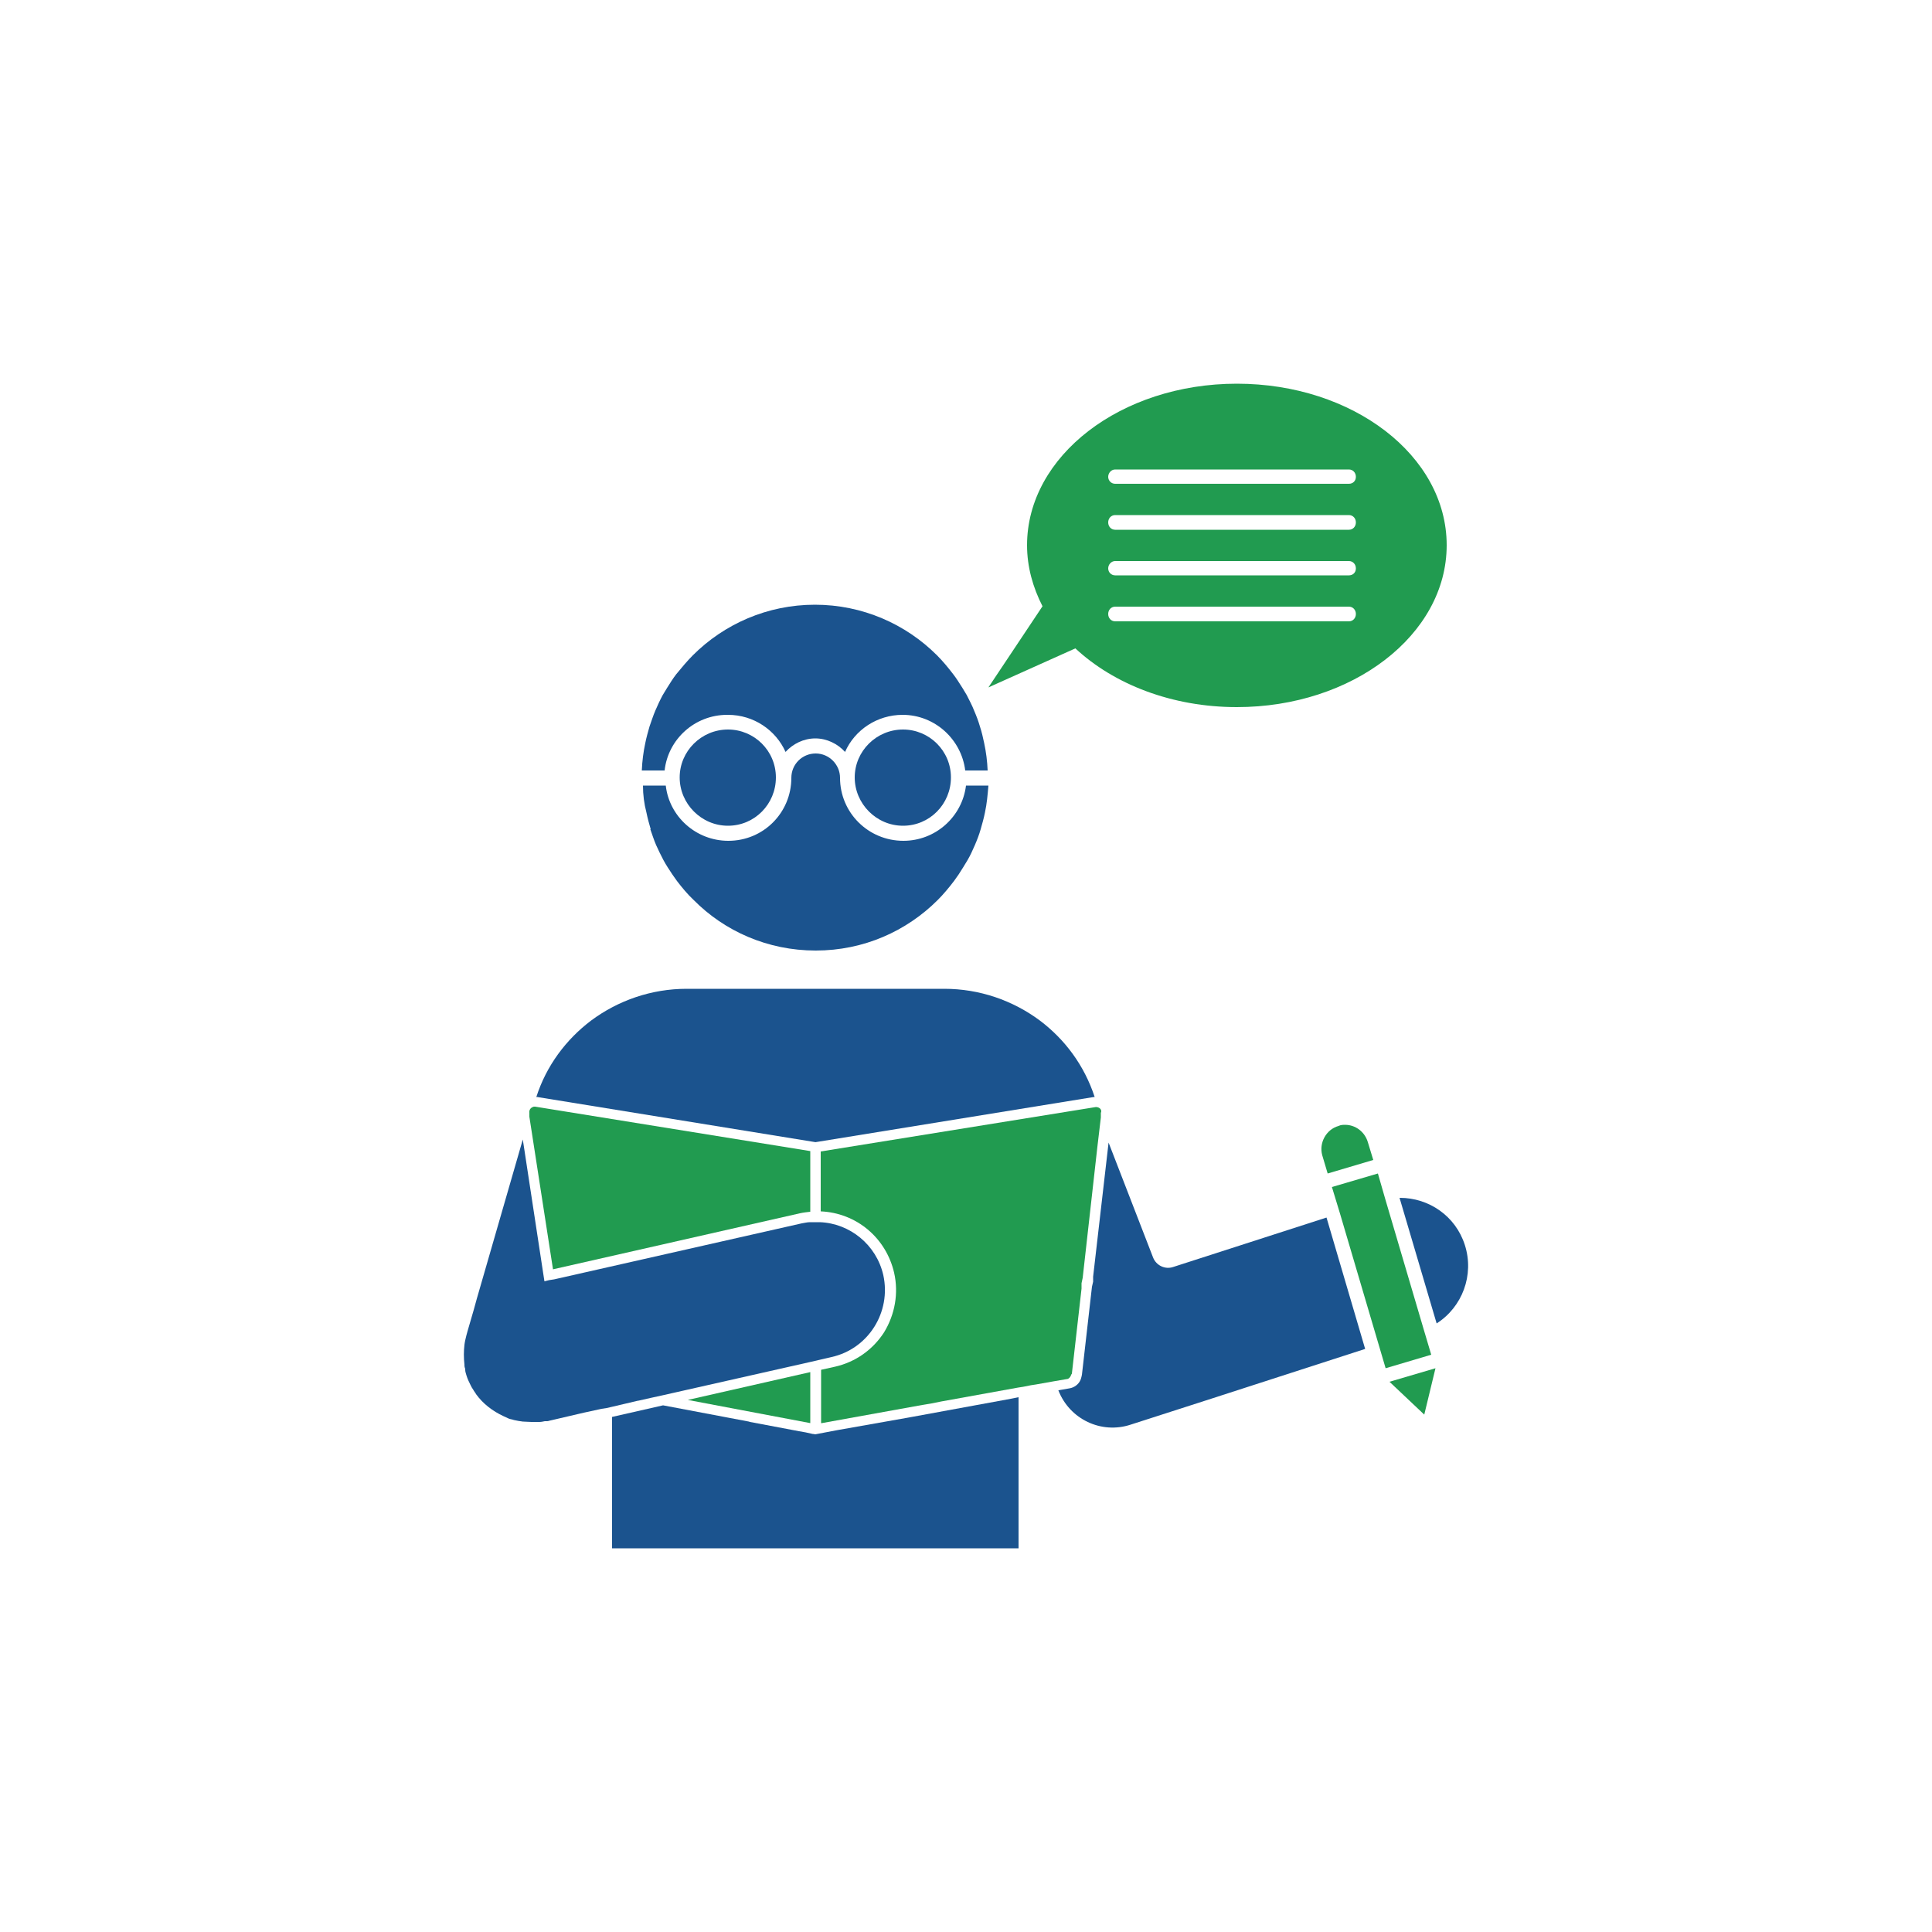
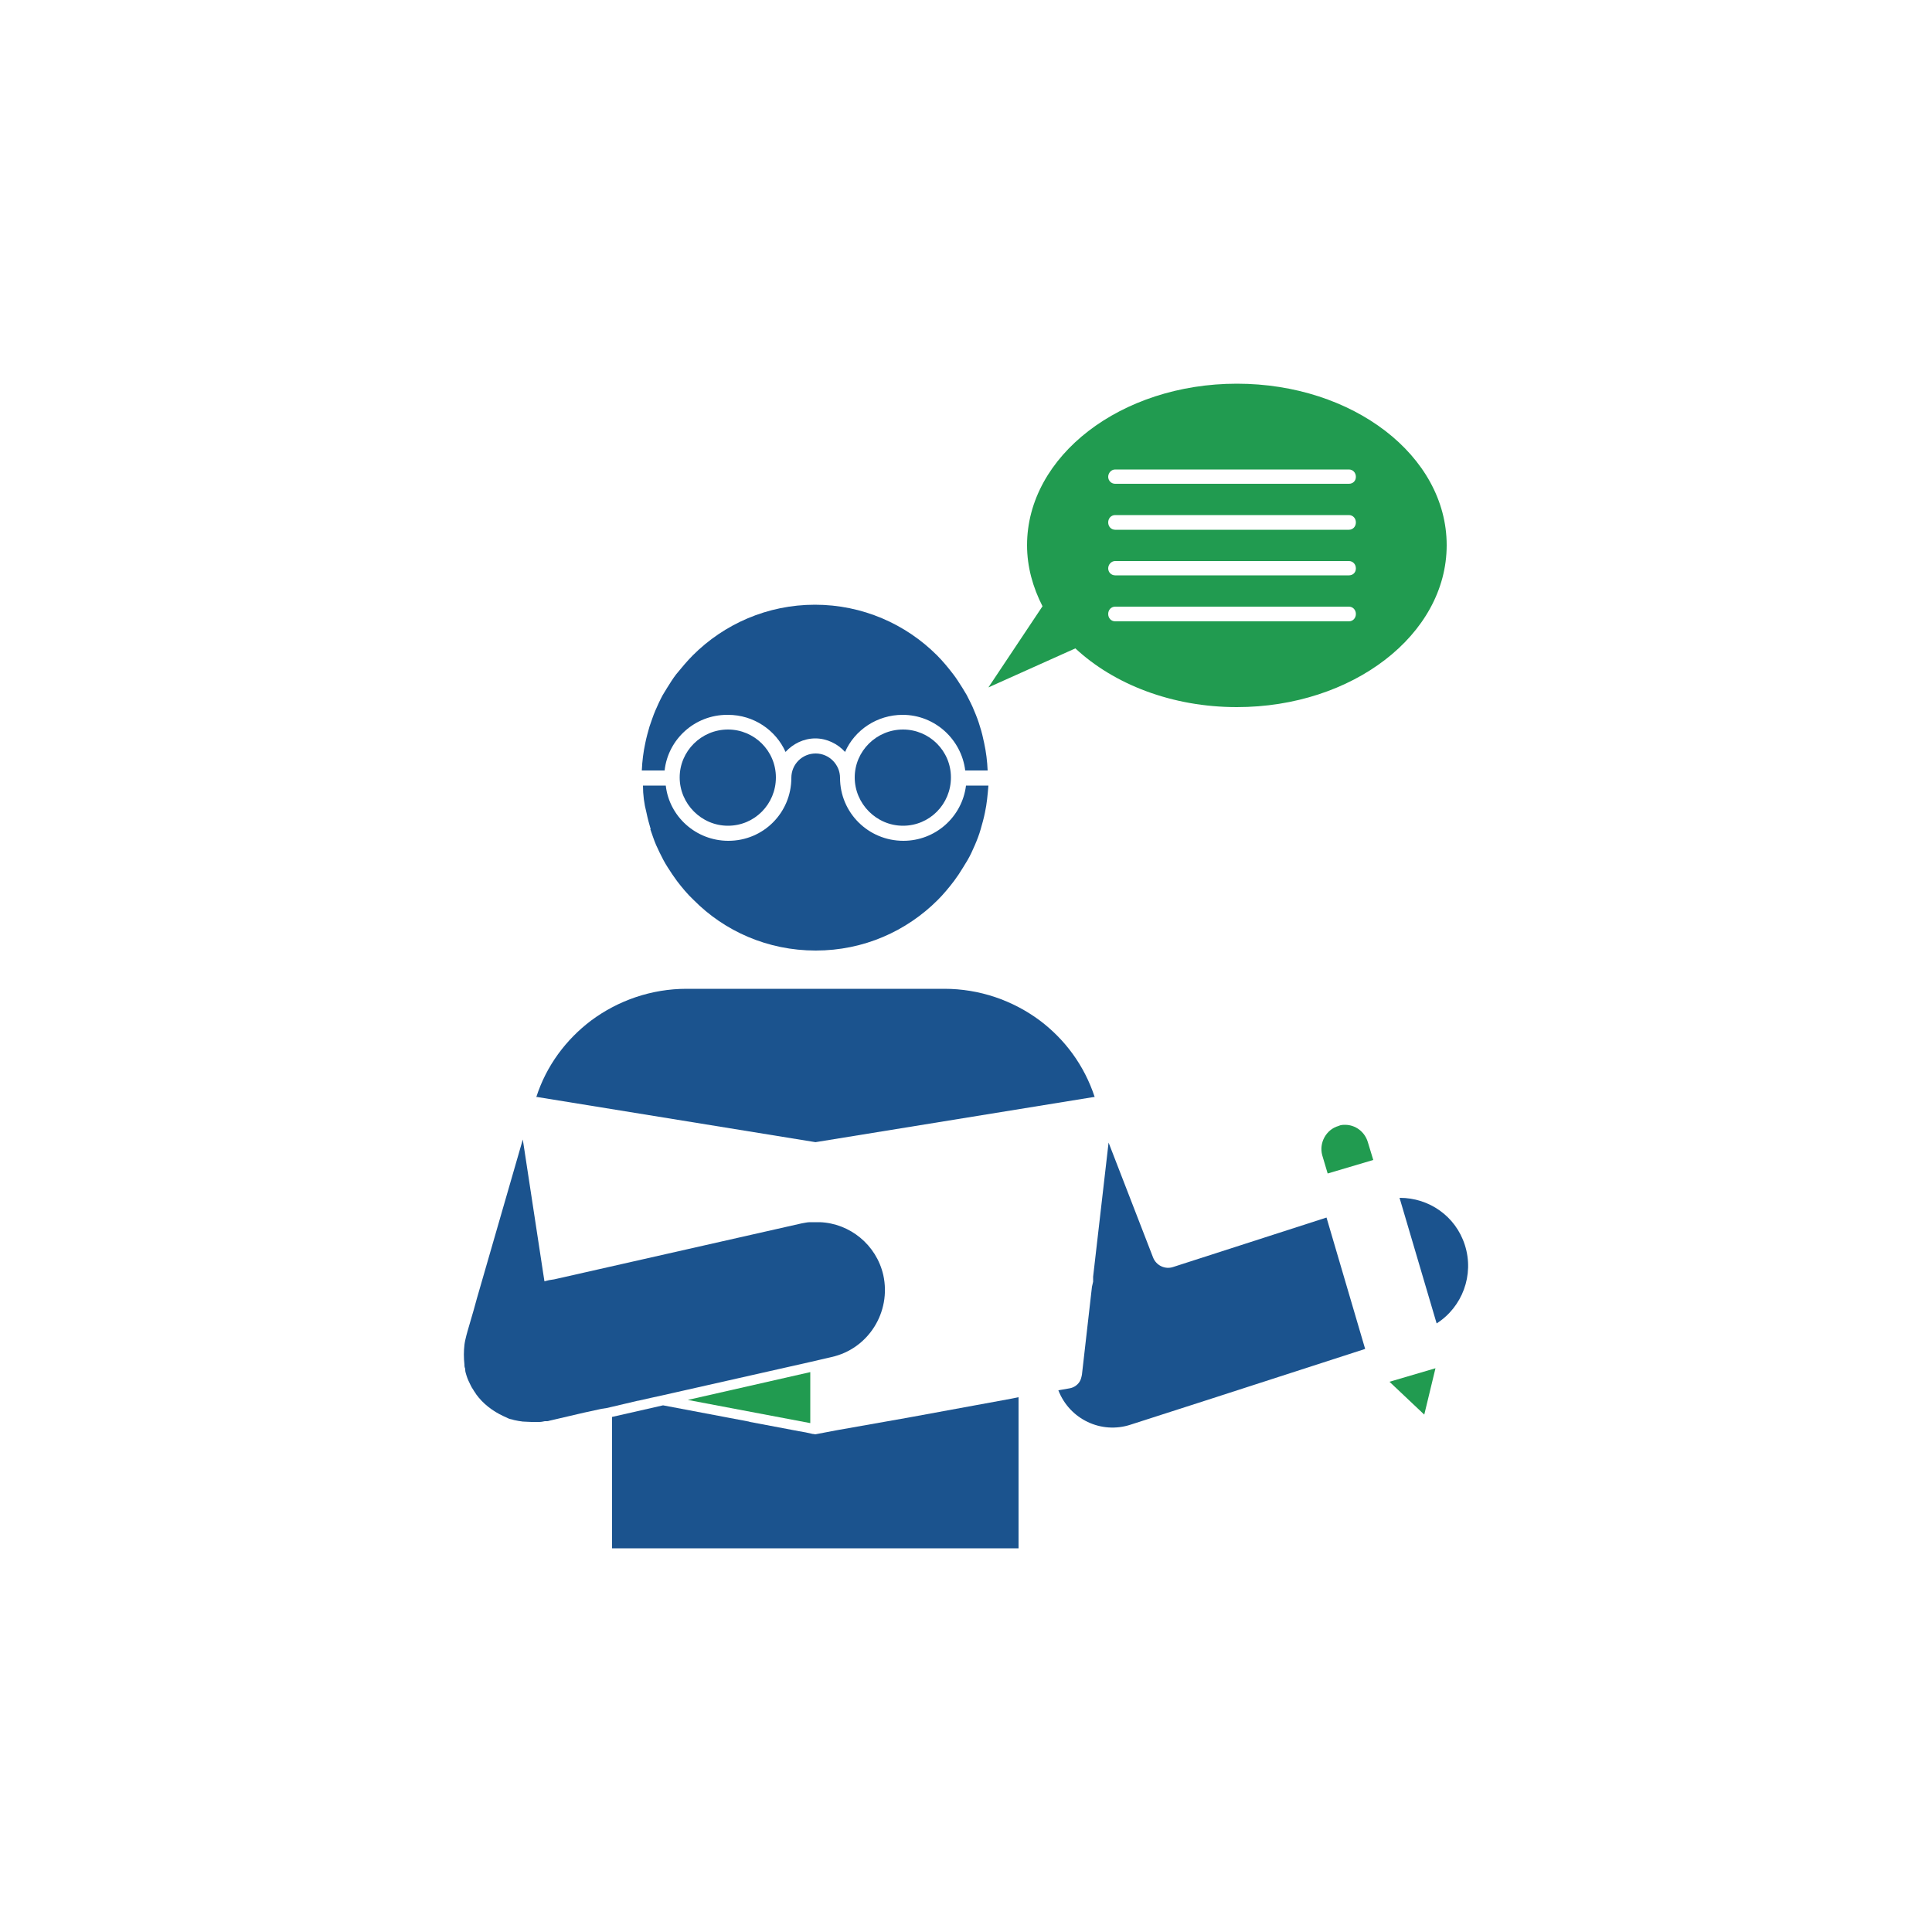
<svg xmlns="http://www.w3.org/2000/svg" id="Layer_1" version="1.1" viewBox="0 0 50 50">
  <defs>
    <style>
      .st0, .st1 {
        fill: #1b538e;
      }

      .st2 {
        fill: #219a50;
      }

      .st3 {
        fill: #19548e;
      }

      .st4 {
        fill: #219a4f;
      }

      .st5 {
        display: none;
      }

      .st6 {
        fill: #1c5291;
      }

      .st7, .st8 {
        fill: #219b50;
      }

      .st7, .st1 {
        fill-rule: evenodd;
      }
    </style>
  </defs>
  <g class="st5">
    <polygon class="st2" points="33.71 26.78 31.29 26.78 31.29 29.26 28.78 29.26 28.78 31.63 31.29 31.63 31.29 34.13 31.56 34.13 33.71 34.13 33.71 31.98 33.71 31.63 34.06 31.63 36.22 31.63 36.22 29.47 36.22 29.26 33.71 29.26 33.71 26.78" />
    <path class="st2" d="M32.5,23.89c-3.63,0-6.57,2.93-6.58,6.56s2.93,6.57,6.56,6.58,6.57-2.93,6.58-6.56c0-1.07-.26-2.13-.76-3.08-1.14-2.15-3.37-3.5-5.8-3.5ZM32.5,35.53c-2.8,0-5.07-2.28-5.07-5.08s2.28-5.07,5.08-5.07c2.8,0,5.06,2.27,5.07,5.07.02,2.79-2.23,5.06-5.02,5.08-.02,0-.04,0-.06,0Z" />
    <path class="st6" d="M40.52,12.03h0c-3.63-3.63-9.51-3.63-13.14,0l-2.37,2.37-2.37-2.37c-3.63-3.63-9.52-3.63-13.15,0-1.72,1.72-2.7,4.05-2.72,6.48h6.56l3.8,3.8v-7.34l5.03,5.04h4.67v1.14h-5.13l-3.42-3.42v7.38l-5.44-5.44h-6.01c.24,2.08,1.18,4.02,2.66,5.49l2.37,2.37,13.14,13.14,3.89-3.89c-3.51-1.99-4.74-6.44-2.75-9.95,1.99-3.51,6.44-4.74,9.95-2.75,1.15.65,2.1,1.6,2.75,2.75l1.67-1.67c3.63-3.63,3.63-9.51,0-13.14Z" />
  </g>
  <g class="st5">
    <path class="st0" d="M37.58,26.72c0,1.34-.34,2.61-.93,3.71-.4.75-.58,1.49-.58,2.34,0,1.36-.34,2.64-.95,3.76-1.1,2.02-3.34,2.99-5.57,2.43l-.83-.21v-7.54c.4.42.63.9.63,1.41,0,.29.23.52.52.52s.52-.23.52-.52c0-1.06-.59-2.04-1.66-2.76-1.01-.68-2.33-1.05-3.74-1.05s-2.74.37-3.74,1.05c-1.07.72-1.66,1.7-1.66,2.76,0,.29.23.52.52.52s.52-.23.52-.52c0-.5.22-.99.62-1.41v7.54l-.83.21c-2.22.56-4.46-.42-5.56-2.43-.61-1.12-.95-2.4-.95-3.76,0-.86-.18-1.59-.59-2.34-.59-1.1-.93-2.37-.93-3.71,0-1.51.43-2.92,1.17-4.12.31-.51.52-1.03.63-1.58.23-1.14.65-2.21,1.65-2.79,1.81-1.06,3.42-1.56,4.84-1.94.39.69.58,1.45.58,2.31v4.53c-.41-.43-.62-.91-.62-1.41,0-.29-.23-.52-.52-.52s-.52.23-.52.52c0,1.06.59,2.04,1.66,2.76,1.01.68,2.33,1.05,3.74,1.05s2.73-.37,3.74-1.05c1.07-.72,1.66-1.7,1.66-2.76,0-.29-.23-.52-.52-.52s-.52.23-.52.52c0,.51-.23,1-.63,1.41v-4.53c0-.86.19-1.62.59-2.31,1.42.38,3.02.87,4.83,1.94,1,.58,1.42,1.66,1.65,2.79.11.55.32,1.07.64,1.58.74,1.2,1.16,2.61,1.16,4.12h0Z" />
    <path class="st8" d="M27.67,23.88v-1.64h-5.34v1.65c.76.38,1.69.59,2.67.59s1.92-.23,2.66-.6h0Z" />
    <rect class="st8" x="22.33" y="18.62" width="5.34" height="2.58" />
    <path class="st8" d="M27.67,30.47c-.74-.37-1.67-.6-2.66-.6s-1.91.21-2.67.59v1.56h5.34v-1.55Z" />
    <path class="st8" d="M31.16,9.63l-.67-.71c-.74-.79-1.93-.94-2.84-.35-.77.49-1.67.77-2.65.77s-1.89-.28-2.65-.77c-.92-.59-2.1-.44-2.84.35l-.67.71c-.83.88-.81,2.26.05,3.12l1.74,1.74c.88.88,1.42,1.91,1.62,3.08h5.51c.2-1.17.74-2.2,1.63-3.08l1.74-1.74c.85-.86.87-2.24.05-3.12h0Z" />
    <rect class="st8" x="22.33" y="40.31" width="5.34" height="1.49" />
-     <rect class="st8" x="22.33" y="33.07" width="5.34" height="2.57" />
    <rect class="st8" x="22.33" y="36.69" width="5.34" height="2.57" />
  </g>
  <g class="st5">
    <circle class="st8" cx="22.01" cy="25" r="5.14" />
    <circle class="st8" cx="29.17" cy="22.51" r="5.14" />
    <circle class="st8" cx="28.52" cy="29" r="5.14" />
    <path class="st0" d="M39.93,32.62c.61.61.61,1.52,0,2.13l-4.27,4.27c-.3.3-.76.46-1.07.46s-.76-.15-1.07-.46c-.61-.61-.61-1.52,0-2.13l4.27-4.27c.46-.61,1.52-.61,2.13,0ZM41.76,21.95v6.1c0,.91-.61,1.52-1.52,1.52s-1.52-.61-1.52-1.52v-1.52h-1.68c-.76,5.49-5.03,9.9-10.51,10.51v1.68h1.52c.91,0,1.52.61,1.52,1.52s-.61,1.52-1.52,1.52h-6.1c-.91,0-1.52-.61-1.52-1.52s.61-1.52,1.52-1.52h1.52v-1.68c-2.13-.3-4.27-1.07-5.79-2.44l-1.22,1.22,1.07,1.07c.61.61.61,1.52,0,2.13-.3.3-.76.46-1.07.46s-.76-.15-1.07-.46l-4.27-4.27c-.61-.61-.61-1.52,0-2.13s1.52-.61,2.13,0l1.07,1.07,1.22-1.22c-1.83-1.98-2.74-4.57-2.74-7.47,0-3.05,1.07-5.79,2.9-7.92l-1.52-1.52-1.07,1.22c-.3.3-.61.46-1.07.46s-.76-.15-1.07-.46c-.61-.61-.61-1.52,0-2.13l4.27-4.27c.61-.61,1.52-.61,2.13,0,.61.61.61,1.52,0,2.13l-.91.91,1.52,1.52c1.52-1.07,3.5-1.83,5.49-2.13v-1.52h-1.52c-.91,0-1.52-.61-1.52-1.52s.61-1.52,1.52-1.52h6.1c.91,0,1.52.61,1.52,1.52s-.61,1.52-1.52,1.52h-1.52v1.68c2.29.3,4.27,1.22,5.94,2.59l1.98-1.98-1.07-1.07c-.61-.61-.61-1.52,0-2.13s1.52-.61,2.13,0l4.27,4.27c.61.61.61,1.52,0,2.13-.3.3-.76.46-1.07.46s-.76-.15-1.07-.46l-1.07-1.07-1.98,1.98c1.22,1.68,2.13,3.66,2.44,5.79h1.68v-1.52c0-.91.61-1.52,1.52-1.52s1.52.61,1.52,1.52ZM21.95,29.57c2.59,0,4.57-2.13,4.57-4.57,0-2.59-1.98-4.57-4.57-4.57s-4.57,1.98-4.57,4.57c0,2.44,1.98,4.57,4.57,4.57ZM29.57,29.57c0-.76-.76-1.52-1.52-1.52s-1.52.76-1.52,1.52.76,1.52,1.52,1.52,1.52-.76,1.52-1.52ZM31.1,21.95c0-.76-.76-1.52-1.52-1.52s-1.52.76-1.52,1.52.76,1.52,1.52,1.52,1.52-.76,1.52-1.52ZM11.29,28.05v-6.1c0-.91-.61-1.52-1.52-1.52s-1.52.61-1.52,1.52v6.1c0,.91.61,1.52,1.52,1.52s1.52-.61,1.52-1.52ZM21.95,23.48c-.76,0-1.52.76-1.52,1.52s.76,1.52,1.52,1.52,1.52-.76,1.52-1.52-.76-1.52-1.52-1.52Z" />
  </g>
  <g class="st5">
    <path class="st0" d="M7.76,28.45c.06-.24.1-.48.17-.71.69-2.11,2.2-3.28,4.33-3.65.62-.11,1.28-.04,1.91-.09.17-.01.37-.09.49-.21.95-.91,1.98-1.72,3.13-2.37.84-.48,1.1-.53,2.15-.42v5.01h10.1v-5.02c.7-.02,1.32-.06,1.95.3,1.2.68,2.29,1.49,3.28,2.45.21.2.4.27.68.27.91-.02,1.82-.04,2.7.28,1.86.68,3.15,1.9,3.52,3.9.48,2.61-1.33,5.22-3.93,5.77-.21.04-.32.13-.43.31-.6,1.04-1.57,1.55-2.7,1.76-1.45.26-2.82.06-4.01-.89-1.39-1.11-1.39-2.93-.03-4.06,1.56-1.3,4.34-1.35,5.93-.09.27.21.51.48.7.76.15.23.28.22.49.14,1.19-.45,2.05-1.68,2.03-2.95-.02-1.19-.88-2.27-2.12-2.72-.64-.23-1.3-.21-1.97-.19-.07,0-.18.07-.2.13-.41,1.17-1.36,1.64-2.47,1.89-.66.14-1.32.26-1.98.39-.9.18-1.45.71-1.78,1.56-.33.88-.43,1.79-.43,2.71,0,1.56-.33,3.05-.83,4.51-.27.8-.39,1.61-.4,2.44-.01.85,0,1.7,0,2.57h-6.07c0-.12,0-.26,0-.38-.04-1.17-.06-2.33-.14-3.49-.03-.45-.19-.9-.34-1.33-.54-1.59-.79-3.22-.79-4.89,0-.88-.21-1.71-.58-2.5-.24-.52-.61-.9-1.16-1.05-.8-.21-1.62-.36-2.42-.54-.68-.15-1.33-.37-1.81-.89-.3-.32-.51-.72-.79-1.13-.82-.04-1.7-.03-2.52.41-1.12.6-1.73,1.67-1.62,2.9.1,1.18.91,2.18,2.09,2.55.1.03.29.01.33-.06.63-.97,1.56-1.47,2.66-1.67,1.33-.25,2.6-.08,3.75.67,1.72,1.12,1.78,3.22.13,4.44-1.51,1.11-4.02,1.17-5.55.06-.4-.29-.69-.75-1.04-1.12-.09-.1-.21-.21-.33-.23-2.07-.45-3.63-2.08-3.99-4.19-.01-.09-.04-.17-.07-.26v-1.08Z" />
    <path class="st8" d="M21.98,7.77v5.13h-5.03v6.07h5.04v5.01h6.06v-5.04h5.02v-6.07h-5.02v-5.11h-6.06Z" />
  </g>
  <g class="st5">
    <path class="st0" d="M31.19,28.92c-.65-.57-1.33-1.11-2.09-1.52l-.03-10.88c-.46-5.12-4.92-9.26-10.21-8.11-3.81.83-6.45,4.44-6.72,8.24v10.67c-2.82,1.28-4.38,3.86-4.25,6.96.34,7.47,10.01,7.84,15.57,7.39,2.41-.19,4.88-.8,6.9-2.15,3.66,3.63,10.03,2.03,11.48-2.93,1.85-6.36-5.24-11.36-10.64-7.66ZM25.83,17.76c1.35-.05.57,1.71,0,2.21v-2.21ZM15.11,17.76v2.21c-.6-.49-1.34-2.26,0-2.21ZM8.79,35.08c-.43-2.84.58-5.28,3.07-6.72.16-.1.91-.5,1.02-.52.05,0,.1,0,.14.02l1.71,2.47-1.83,1.6-.05.43,3.86,8.35c-3.43-.32-7.33-1.77-7.91-5.62ZM17.78,40.83l.06-11.86c1.44,1.54,3.71,1.61,5.13,0l.06,11.85c-1.72.21-3.52.18-5.25,0ZM17.94,25.11c.81.6,1.67,1.14,2.73,1.08.9-.05,1.57-.58,2.31-1.01v2.12c0,.15-.39.87-.51,1.01-1.32,1.71-3.79,1.21-4.49-.77-.26-.76-.15-1.66-.04-2.44ZM20.22,25.36c-1.34-.12-4.15-2.52-4.28-3.96-.15-1.59.11-3.4,0-5.01.23-2.07,3.8-1.6,5.17-2.18.36.23.64.55,1.04.72,1.01.46,2.55.17,2.85,1.52-.22,1.63.42,4.47-.33,5.88-.63,1.19-3.07,3.16-4.46,3.02ZM29.58,30.54c-1.82,2.54-1.68,5.88.18,8.35-1.63,1.17-3.63,1.56-5.57,1.88l3.85-8.49-.06-.35-1.25-1.61,1.28-2.54c.92.44,1.83.92,2.51,1.68-.3.37-.65.69-.94,1.08Z" />
    <path class="st8" d="M34.07,32.4c.91-.05,1.68-.08,2.43.52.87.69,1.01,1.74.8,2.78.63-.03,1.1-.09,1.71.1.38.12,1.24.54,1.03,1.03-.25.58-.81-.08-1.09-.21-.52-.24-1.21-.2-1.75-.03-.17.56-.22,1.21.02,1.76.11.25.8.81.27,1.07-.46.23-.9-.5-1.05-.86-.22-.56-.19-1.25-.1-1.84-2.17.49-3.78-1.13-3.3-3.3-.72.12-1.48.13-2.14-.24-.31-.17-.92-.7-.42-1.02.36-.24.62.24.93.38.59.28,1.2.17,1.81.05.04-.59.18-1.17-.06-1.73-.14-.33-.65-.64-.38-1.03.41-.58,1.06.51,1.18.86.2.58.16,1.11.1,1.71ZM34.32,33.23l-.43.08-.08.43.51-.51ZM35.78,33.36l-.28-.07-1.59,1.52c-.03.17.07.39.26.25.25-.18,1.31-1.26,1.52-1.52.05-.06.12-.08.09-.19ZM36.32,33.99c-.41.54-1.25,1.09-1.62,1.61-.04.06-.11.09-.03.16l.35.1c.34-.47,1.18-1.01,1.47-1.46.09-.14-.06-.33-.16-.41Z" />
    <path class="st0" d="M36.32,33.99c.11.09.25.28.16.41-.29.45-1.12.99-1.47,1.46l-.35-.1c-.08-.07,0-.11.03-.16.37-.53,1.21-1.08,1.62-1.61Z" />
    <path class="st0" d="M35.78,33.36c.03.11-.05.13-.09.19-.21.27-1.27,1.35-1.52,1.52-.19.13-.29-.09-.26-.25l1.59-1.52.28.07Z" />
    <polygon class="st0" points="34.32 33.23 33.82 33.73 33.89 33.3 34.32 33.23" />
  </g>
  <g class="st5">
    <path class="st3" d="M28.32,8.7c-.6,2.13-.64,4.5.84,6.29,1.77,2.15,4.27.59,6.47.95,2.68.44,4.77,2.97,5.5,5.47,2.89,9.85-7.71,19.17-17.23,16.39-2.73-.8-4.35-2.17-5.87-4.52-.86-1.32-2.11-4.12-4.01-3.93-1.2.12-2.07,1.81-2.22,2.88-.43,3.2,2.08,5.62,4.63,7.04l-1.48,2.92c-.12.09-.96-.47-1.13-.58-3.35-2.1-5.93-5.62-5.38-9.77.47-3.52,3.49-6.8,7.27-5.67,1.2.36,2.2,1.3,3.37,1.79,3.49,1.45,8.14-.13,9.19-3.97,1.16-4.2-1.88-6.05-3.13-9.58-.77-2.18-.72-4.41-.06-6.62l3.23.9ZM36.09,32.34c3.13-3.14,4.95-8.94,1.72-12.64-1.53-1.75-4.53-2.42-6.47-.99-1.26.92-.89,1.7-.75,2.99.55,5.19-3.58,8.33-8.36,8.74-1.23.11-2.66-.26-2.1,1.65s2.72,3.21,4.49,3.71c4.15,1.18,8.54-.51,11.48-3.46Z" />
    <path class="st4" d="M37.75,28.77c.08.1-.87,1.54-1.01,1.73-2.55,3.55-7.44,5.81-11.78,4.64-1.79-.48-4.05-1.83-4.24-3.85.73-.22,1.5-.11,2.28-.21,1.88-.23,3.55-.95,5.09-2,.47-.32.69-.79,1.33-.54.2.08.37.29.61.29.44,0,.61-.58,1.34-.31.22.08.34.3.6.31.46.02.61-.6,1.39-.29.2.08.37.29.61.29.46,0,.59-.58,1.37-.27.17.07.34.25.51.27.49.05.71-.57,1.45-.29.15.06.27.22.45.23ZM33.92,29.69c-.81.09-.76,1.38.11,1.35s.79-1.45-.11-1.35ZM28.02,30.8c-.74.77.51,1.79,1.14,1.04s-.49-1.73-1.14-1.04ZM30.89,32.53c-.65.15-.37,1.21.29,1.07s.59-1.27-.29-1.07ZM25.01,32.59c-.51.15-.34,1.14.34.93.57-.18.4-1.15-.34-.93Z" />
    <path class="st4" d="M33.15,21.17c1.47-.23,1.6,2.18-.08,1.92-.96-.15-.98-1.75.08-1.92Z" />
-     <path class="st4" d="M36.24,24.54c.76.8-.51,1.89-1.21,1.11s.5-1.85,1.21-1.11Z" />
-     <path class="st4" d="M32.5,25.56c.97-.13,1.1,1.45.11,1.48-.92.02-1-1.36-.11-1.48Z" />
+     <path class="st4" d="M32.5,25.56c.97-.13,1.1,1.45.11,1.48-.92.02-1-1.36-.11-1.48" />
  </g>
  <g class="st5">
    <path class="st1" d="M39.93,18.44h-7.13s-.07-.03-.07-.07v-7.13c0-.93-.76-1.69-1.69-1.69h-5.5c-.93,0-1.69.76-1.69,1.69v7.13s-.03.07-.07.07h-7.13c-.93,0-1.69.76-1.69,1.69v2.31s-.01.05-.04.06c-2.37,1.22-4.11,3.45-4.66,6.12,0,.03-.02.05-.05.05-1.12.25-1.84,1.35-1.84,2.52,0,1.27.86,2.46,2.11,2.57.03,0,.05.02.06.05.33,1.81,1.31,3.42,2.72,4.59,1.52,1.27,3.52,2.04,5.73,2.04,3.13,0,6.05-1.59,7.55-4.2h0s.03-.03.06-.03h4.44c.93,0,1.69-.76,1.69-1.69v-7.13s.03-.07.07-.07h7.13c.93,0,1.69-.76,1.69-1.69v-5.5c0-.93-.76-1.69-1.69-1.69ZM27.12,32.76c-.28-.05-.55.14-.58.44-.2,1.76-1.1,3.32-2.45,4.45-2.89,2.41-7.3,2.41-10.18,0-1.35-1.13-2.26-2.7-2.45-4.46-.03-.29-.3-.49-.58-.43-.41.08-.82-.09-1.1-.42-.85-.99-.27-2.73.9-2.73.25,0,.46-.17.5-.42.3-1.9,1.28-3.58,2.69-4.78,1.05-.9,2.35-1.53,3.77-1.77.05,0,.09.05.07.1-.37.7-.65,1.48-.78,2.23-.16,1-.03,1.95.57,2.61.77.85,2.32,1.09,3.19.28,1.1-1.02.59-2.94-1-3.05-.27-.02-.51.19-.53.46s.19.51.46.53h0c.45.03.69.38.66.79-.07.96-1.42.99-2.03.35-.39-.41-.47-1.08-.35-1.81.14-.87.55-1.81,1.05-2.57.01-.02.03-.03.05-.03,3.92,0,7.23,2.86,7.83,6.68.04.25.25.42.5.42h0c.78,0,1.3.78,1.3,1.59,0,.91-.67,1.73-1.51,1.57Z" />
    <path class="st7" d="M17.34,30.37c-.9-1.29-2.81-1.29-3.71,0-.16.22-.1.53.12.69.22.16.53.1.69-.12.51-.73,1.59-.73,2.1,0,.16.22.46.28.69.12.22-.16.28-.46.12-.69h0Z" />
    <path class="st7" d="M21.47,30.93c.51-.73,1.59-.73,2.1,0,.16.22.46.28.69.12.22-.16.28-.46.12-.69-.9-1.29-2.81-1.29-3.71,0-.16.22-.1.53.12.69.22.16.53.1.69-.12h0Z" />
    <path class="st7" d="M17.04,35.9c.2.34.49.63.83.83h0c1.09.63,2.47.24,3.09-.83.14-.24.06-.54-.18-.67-.24-.14-.54-.06-.67.18-.36.61-1.14.82-1.75.47h0c-.2-.11-.35-.27-.47-.47-.14-.24-.44-.32-.67-.18-.24.13-.32.43-.18.67h0Z" />
  </g>
  <g>
    <path class="st0" d="M21.1,29.56l7.21-1.17h.02c-.27-.82-.77-1.49-1.42-1.98-.7-.52-1.56-.82-2.47-.82h-6.67c-.91,0-1.77.3-2.47.82-.65.49-1.16,1.17-1.42,1.98h.02l7.21,1.17Z" />
    <path class="st0" d="M18.84,18.88c-.69,0-1.25.56-1.25,1.24s.56,1.25,1.25,1.25,1.24-.56,1.24-1.25-.56-1.24-1.24-1.24Z" />
    <path class="st0" d="M16.83,21.46c.05.14.09.27.15.41.06.13.12.26.19.39.07.13.15.25.23.37.04.06.08.11.12.17.13.17.27.34.43.49.8.81,1.92,1.31,3.16,1.31s2.35-.5,3.16-1.31c.15-.15.29-.32.42-.49.04-.06.08-.11.12-.17.08-.12.15-.24.23-.37.07-.12.13-.25.19-.39.06-.14.11-.27.15-.41.04-.14.08-.28.11-.43.05-.23.07-.46.09-.7h-.58c-.1.81-.79,1.43-1.62,1.43-.91,0-1.64-.73-1.64-1.63,0-.34-.28-.63-.63-.63s-.63.28-.63.63c0,.9-.72,1.63-1.63,1.63-.84,0-1.53-.63-1.62-1.43h-.59c0,.24.03.47.09.7.03.15.07.29.11.43Z" />
    <path class="st0" d="M18.84,18.5c.67,0,1.24.4,1.49.96.19-.21.47-.35.77-.35s.58.14.77.35c.25-.57.83-.96,1.49-.96.83,0,1.52.63,1.62,1.44h.58c-.01-.24-.04-.48-.09-.71-.03-.14-.06-.28-.11-.43-.04-.14-.09-.27-.15-.41-.05-.13-.12-.26-.19-.4-.07-.12-.15-.25-.23-.37-.04-.06-.08-.12-.12-.17-.13-.17-.27-.34-.42-.49-.81-.81-1.93-1.31-3.16-1.31s-2.35.5-3.16,1.31c-.15.15-.29.32-.43.49-.04.05-.08.11-.12.17-.08.12-.15.24-.23.37-.07.13-.13.26-.19.4-.06.14-.1.27-.15.41-.04.14-.08.28-.11.43-.05.23-.08.47-.09.71h.59c.09-.81.78-1.44,1.62-1.44Z" />
    <path class="st0" d="M23.37,18.88c-.69,0-1.25.56-1.25,1.24s.56,1.25,1.25,1.25,1.24-.56,1.24-1.25-.56-1.24-1.24-1.24Z" />
    <path class="st8" d="M32.01,9.93c-3,0-5.43,1.87-5.43,4.18,0,.56.15,1.09.4,1.58l-1.4,2.1,2.25-1.01c1,.93,2.5,1.52,4.18,1.52,2.99,0,5.43-1.87,5.43-4.19s-2.43-4.18-5.43-4.18ZM34.91,16.08h-6.05c-.1,0-.18-.08-.18-.19s.08-.19.18-.19h6.05c.1,0,.18.08.18.19s-.08.19-.18.19ZM34.91,14.89h-6.05c-.1,0-.18-.08-.18-.18s.08-.19.18-.19h6.05c.1,0,.18.08.18.19s-.08.18-.18.18ZM34.91,13.71h-6.05c-.1,0-.18-.08-.18-.19s.08-.19.18-.19h6.05c.1,0,.18.08.18.19s-.08.19-.18.19ZM34.91,12.52h-6.05c-.1,0-.18-.08-.18-.18s.08-.19.18-.19h6.05c.1,0,.18.08.18.19s-.08.18-.18.18Z" />
-     <path class="st8" d="M14.31,32.85l6.39-1.45c.09-.02.18-.03.27-.04v-1.57l-7.12-1.15s-.02,0-.02,0c-.01,0-.03,0-.04.01-.06.02-.1.08-.09.15v.1s.61,3.94.61,3.94Z" />
    <polygon class="st0" points="23.49 36.69 21.68 37.01 21.52 37.04 21.1 37.12 21.04 37.11 21.03 37.11 20.85 37.07 20.68 37.04 19.41 36.8 19.38 36.79 17.16 36.37 15.84 36.67 15.84 40.07 26.36 40.07 26.36 36.16 26.16 36.2 23.49 36.69" />
    <polygon class="st8" points="20.97 35.51 17.8 36.23 20.97 36.83 20.97 35.51" />
    <path class="st0" d="M16.52,36.25l.31-.07h0l.32-.07,3.81-.86.26-.06.3-.07c.95-.21,1.55-1.16,1.34-2.12-.18-.79-.87-1.34-1.64-1.37-.03,0-.06,0-.08,0-.06,0-.12,0-.18,0-.07,0-.14.02-.21.03l-6.41,1.45-.13.02-.12.03-.02-.13-.02-.13-.52-3.41-1.19,4.12-.08.29-.16.55s-.02.07-.03.11c-.02.08-.04.16-.05.24-.02.17-.02.34,0,.52,0,0,0,.01,0,.02,0,.03.01.06.02.09,0,.02,0,.02,0,.03,0,.04.02.09.03.13.03.1.07.18.11.26.02.04.04.08.07.12.02.04.05.07.07.11.18.25.43.44.71.57.04.02.09.04.13.06s.09.02.14.04c.08.02.16.03.23.04.07,0,.14.01.22.01.06,0,.14,0,.21,0,.05,0,.09-.01.14-.02.01,0,.03,0,.05,0,.02,0,.04,0,.06-.01l.6-.14.3-.07.46-.1.13-.02.13-.03.68-.16Z" />
-     <path class="st8" d="M27.74,35.55l.25-2.2v-.14s.03-.14.03-.14l.38-3.39.09-.76v-.12c.03-.06-.01-.12-.07-.14-.01,0-.03-.01-.04-.01,0,0-.01,0-.02,0l-7.12,1.15v1.55c.92.04,1.69.68,1.9,1.59.12.53.02,1.08-.26,1.54-.29.45-.74.77-1.27.89l-.36.08v1.38h.02s0,0,0,0h0l2.6-.47.24-.04h0l.25-.05,1.99-.36.13-.02.2-.04.13-.02.45-.08.35-.06c.05,0,.1-.06.11-.11Z" />
    <path class="st0" d="M30.36,32.79c-.21.07-.44-.04-.52-.25l-1.15-2.97-.4,3.47v.13s-.03.13-.03.13l-.26,2.28s-.02.1-.04.14c-.05.11-.16.19-.28.21l-.29.05c.29.75,1.11,1.14,1.87.89l2.02-.65,4.05-1.31-1-3.4-3.97,1.28Z" />
    <path class="st8" d="M34.82,29.11c-.06,0-.12,0-.18.03-.32.09-.51.44-.42.76l.14.47,1.18-.35-.14-.46c-.08-.27-.32-.45-.59-.45Z" />
-     <polygon class="st8" points="36.85 34.42 35.85 31.03 35.66 30.37 34.47 30.72 34.68 31.41 35.68 34.8 35.86 35.41 37.04 35.06 36.85 34.42" />
    <path class="st0" d="M37.91,32.22c-.24-.75-.93-1.22-1.68-1.22h-.01l.96,3.25c.66-.42.98-1.25.73-2.03Z" />
    <polygon class="st8" points="36.86 36.61 37.15 35.41 35.96 35.76 36.86 36.61" />
  </g>
</svg>